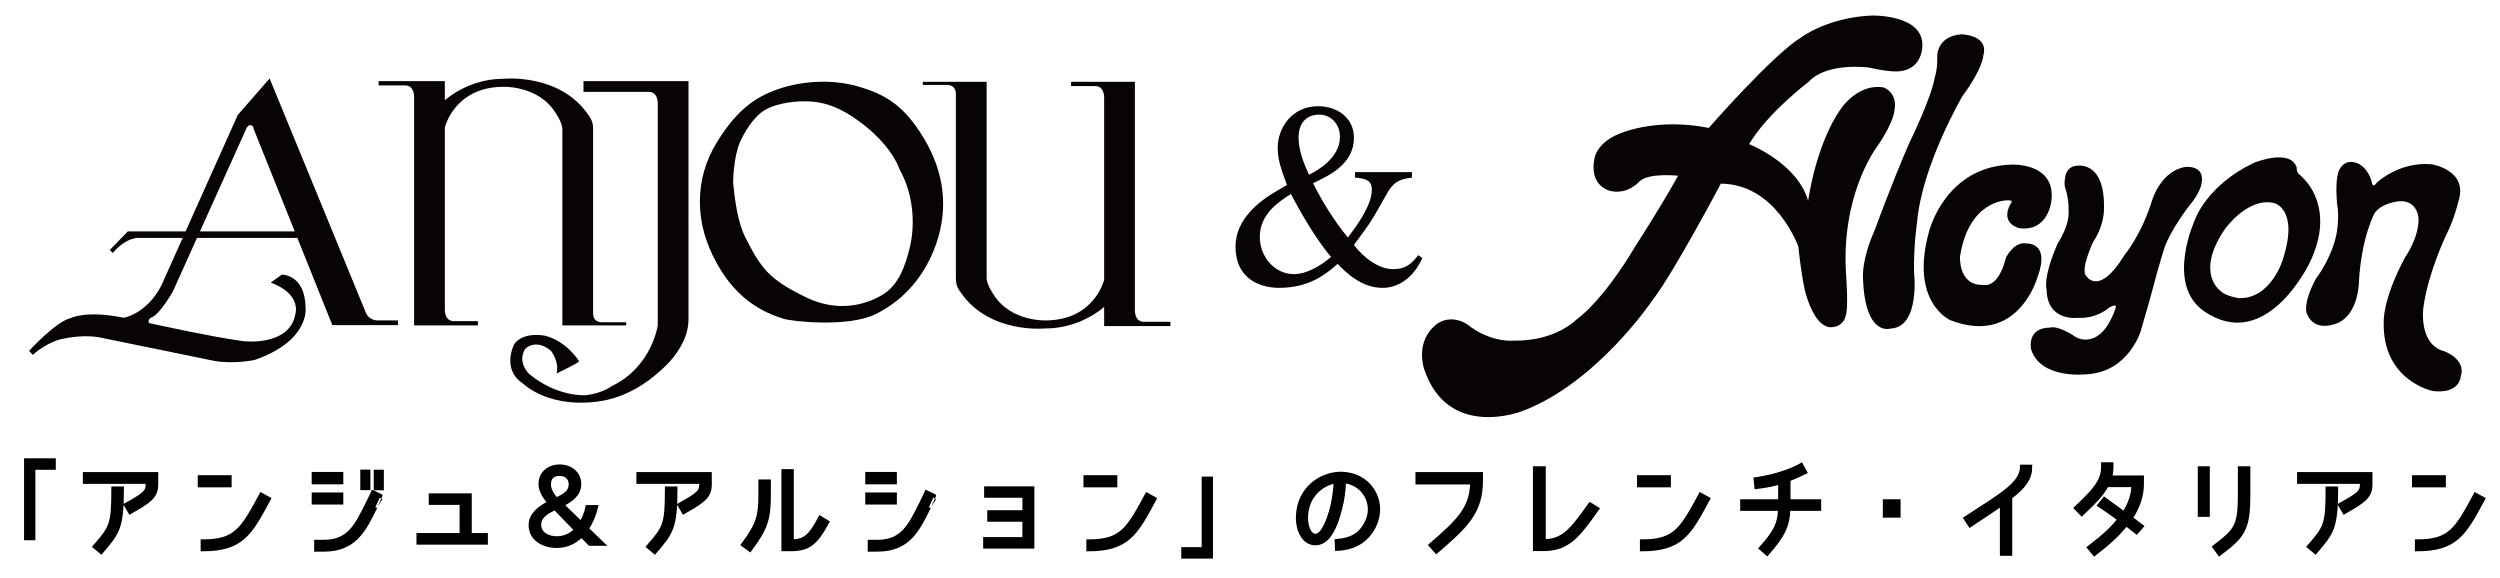
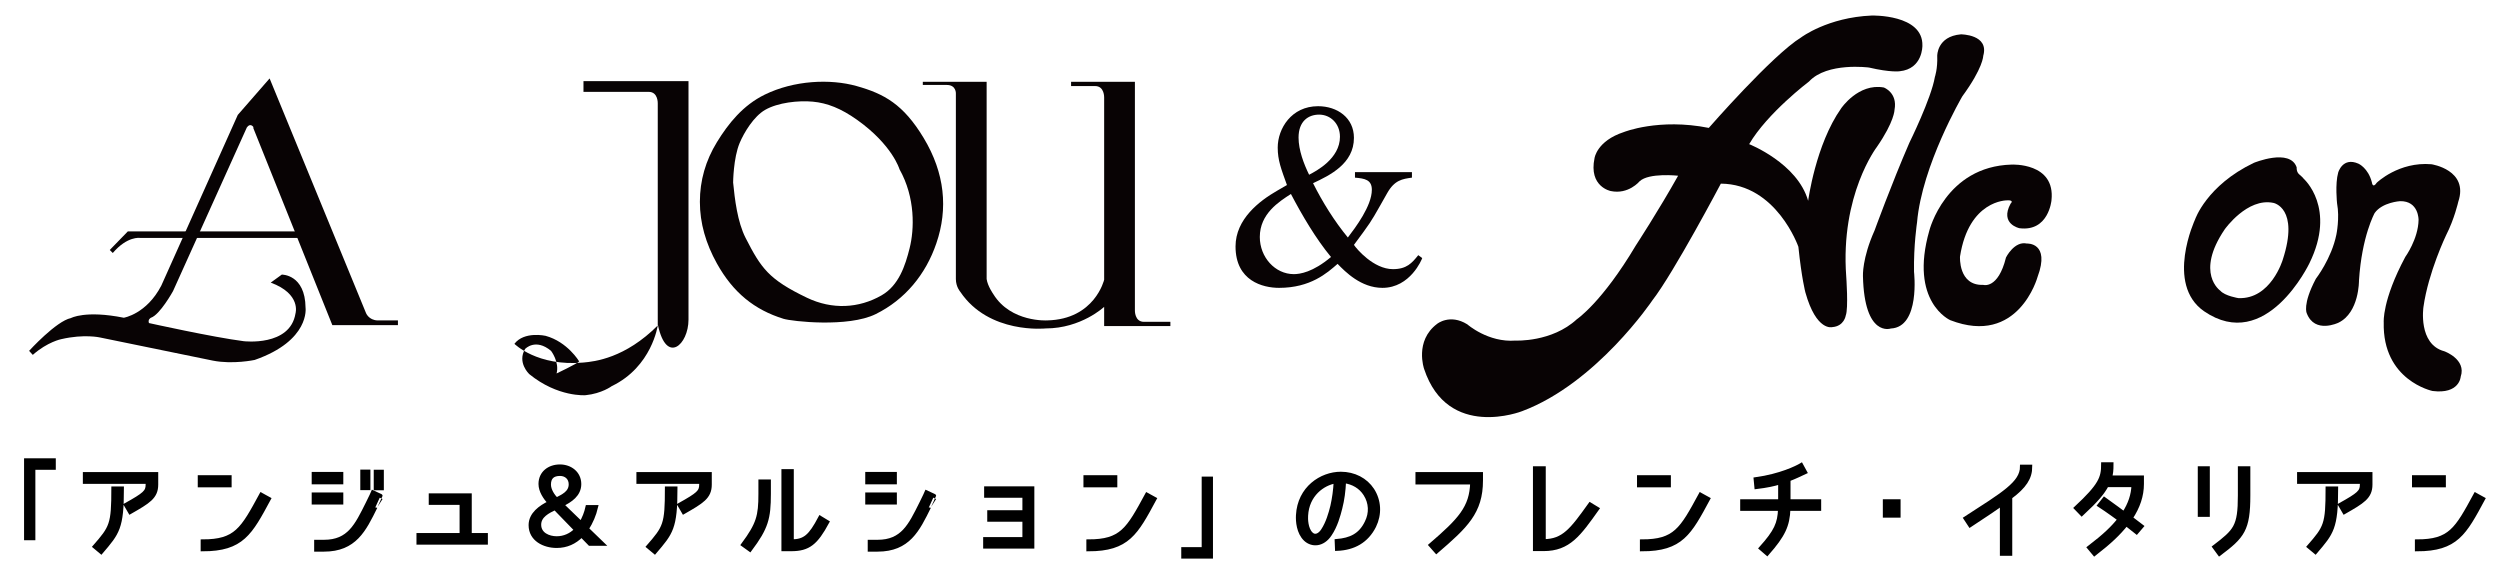
<svg xmlns="http://www.w3.org/2000/svg" version="1.1" id="レイヤー_1" x="0px" y="0px" width="242.333px" height="56px" viewBox="0 0 242.333 56" style="enable-background:new 0 0 242.333 56;" xml:space="preserve">
  <g>
    <path style="stroke:#000000;stroke-width:0.386;stroke-miterlimit:10;" d="M3.235,52.173H2.526v-7.556h2.689v0.729h-1.98V52.173z" />
    <path style="stroke:#000000;stroke-width:0.386;stroke-miterlimit:10;" d="M14.31,46.973v-0.261H8.224v-0.761h6.92v1.021   c0,1.22-0.771,1.657-2.533,2.668l-0.406-0.698C14.029,47.921,14.31,47.681,14.31,46.973z M10.986,47.348h0.833   c0,3.856-0.417,4.284-2.011,6.159l-0.625-0.521C10.809,51.121,10.986,50.85,10.986,47.348z" />
    <path style="stroke:#000000;stroke-width:0.386;stroke-miterlimit:10;" d="M22.259,46.253v0.793h-2.897v-0.793H22.259z    M19.643,53.248v-0.771c3.231,0,3.846-1.146,5.68-4.523l0.74,0.406C24.271,51.683,23.468,53.248,19.643,53.248z" />
    <path style="stroke:#000000;stroke-width:0.386;stroke-miterlimit:10;" d="M33.085,45.941v0.813h-2.679v-0.813H33.085z    M30.406,48.713v-0.781h2.679v0.781H30.406z M36.399,49.141c-1.094,2.22-2.012,4.138-4.992,4.138h-0.761v-0.762h0.761   c2.439,0,3.168-1.594,4.231-3.721c0.292-0.563,0.511-1.072,0.511-1.072l0.74,0.344C36.889,48.068,36.514,48.902,36.399,49.141z    M35.711,47.317h-0.594v-1.604h0.594V47.317z M37.014,47.328H36.42v-1.605h0.594V47.328z" />
    <path style="stroke:#000000;stroke-width:0.386;stroke-miterlimit:10;" d="M41.752,48.745v-0.729h3.783v3.846h1.563v0.74h-6.535   v-0.74h4.179v-3.116H41.752z" />
    <path style="stroke:#000000;stroke-width:0.386;stroke-miterlimit:10;" d="M56.372,51.892c-0.667,0.667-1.449,1.031-2.408,1.031   c-1.219,0-2.532-0.635-2.532-2.021c0-1.063,0.958-1.74,1.845-2.168c-0.438-0.5-0.886-1.135-0.886-1.823   c0-1.073,0.855-1.698,1.887-1.698c1,0,1.875,0.656,1.875,1.709c0,1.031-0.865,1.594-1.699,2h0.011l1.865,1.804   c0.282-0.489,0.49-1.001,0.615-1.573h0.833c-0.177,0.75-0.479,1.459-0.896,2.104l1.511,1.459h-1.219L56.372,51.892z M52.266,50.861   c0,0.928,0.907,1.313,1.699,1.313c0.719,0,1.376-0.291,1.886-0.813l-2.053-2.115C53.131,49.568,52.266,49.985,52.266,50.861z    M53.933,48.421c0.625-0.322,1.386-0.646,1.386-1.479c0-0.614-0.448-1.001-1.032-1.001c-0.688,0-1.074,0.313-1.074,1.032   C53.214,47.505,53.579,48.057,53.933,48.421z" />
    <path style="stroke:#000000;stroke-width:0.386;stroke-miterlimit:10;" d="M67.968,46.973v-0.261h-6.086v-0.761h6.92v1.021   c0,1.22-0.771,1.657-2.533,2.668l-0.406-0.698C67.687,47.921,67.968,47.681,67.968,46.973z M64.644,47.348h0.833   c0,3.856-0.417,4.284-2.011,6.159l-0.625-0.521C64.467,51.121,64.644,50.85,64.644,47.348z" />
    <path style="stroke:#000000;stroke-width:0.386;stroke-miterlimit:10;" d="M72.697,53.279l-0.667-0.48   c1.48-2,1.678-2.782,1.678-4.918v-1.209h0.823v1.198C74.531,50.236,74.292,51.152,72.697,53.279z M79.502,50.193l0.688,0.418   c-1.094,2.021-1.813,2.626-3.501,2.626h-0.75V45.67h0.813v6.806C78.012,52.455,78.543,52.007,79.502,50.193z" />
    <path style="stroke:#000000;stroke-width:0.386;stroke-miterlimit:10;" d="M86.743,45.941v0.813h-2.679v-0.813H86.743z    M84.064,48.713v-0.781h2.679v0.781H84.064z M90.057,49.141c-1.094,2.22-2.012,4.138-4.992,4.138h-0.761v-0.762h0.761   c2.439,0,3.168-1.594,4.231-3.721c0.292-0.563,0.511-1.072,0.511-1.072l0.74,0.344C90.547,48.068,90.172,48.902,90.057,49.141z" />
    <path style="stroke:#000000;stroke-width:0.386;stroke-miterlimit:10;" d="M95.89,50.38v-0.729h3.408v-1.595h-3.71v-0.72h4.481   v5.648h-4.575v-0.729h3.804V50.38H95.89z" />
    <path style="stroke:#000000;stroke-width:0.386;stroke-miterlimit:10;" d="M108.112,46.253v0.793h-2.897v-0.793H108.112z    M105.497,53.248v-0.771c3.231,0,3.846-1.146,5.68-4.523l0.74,0.406C110.124,51.683,109.321,53.248,105.497,53.248z" />
    <path style="stroke:#000000;stroke-width:0.386;stroke-miterlimit:10;" d="M114.696,53.226h1.98V46.39h0.708v7.565h-2.688V53.226z   " />
    <path style="stroke:#000000;stroke-width:0.386;stroke-miterlimit:10;" d="M132.473,50.642c0.459-0.907,0.406-1.908-0.125-2.741   c-0.448-0.709-1.188-1.146-2.063-1.261c-0.042,0.947-0.156,1.813-0.364,2.615c-0.178,0.709-0.459,1.73-1.012,2.543   c-0.688,1.043-1.73,1.074-2.365,0.479c-0.688-0.657-0.762-1.751-0.73-2.335c0.137-2.626,2.272-4.022,4.158-4.022   c1.283,0,2.408,0.584,3.055,1.573c0.678,1.053,0.74,2.346,0.177,3.502c-0.729,1.449-1.979,2.147-3.606,2.21l-0.031-0.761   C130.92,52.33,131.868,51.892,132.473,50.642z M129.471,46.661c-1.24,0.198-2.762,1.282-2.865,3.324   c-0.021,0.282-0.021,1.282,0.49,1.772c0.375,0.364,0.844,0.125,1.146-0.355c0.459-0.697,0.729-1.615,0.907-2.344   C129.314,48.328,129.43,47.525,129.471,46.661z" />
    <path style="stroke:#000000;stroke-width:0.386;stroke-miterlimit:10;" d="M139.234,53.466l-0.553-0.625   c2.834-2.439,3.96-3.627,4.022-6.076h-5.305v-0.813h6.159v0.615C143.559,49.652,142.09,51.006,139.234,53.466z" />
    <path style="stroke:#000000;stroke-width:0.386;stroke-miterlimit:10;" d="M149.621,53.226h-0.834v-7.837h0.855v7.065   c1.928-0.01,2.73-1.094,4.491-3.553l0.688,0.416C153.061,51.789,152.07,53.226,149.621,53.226z" />
    <path style="stroke:#000000;stroke-width:0.386;stroke-miterlimit:10;" d="M161.771,46.253v0.793h-2.897v-0.793H161.771z    M159.154,53.248v-0.771c3.231,0,3.846-1.146,5.68-4.523l0.74,0.406C163.782,51.683,162.979,53.248,159.154,53.248z" />
    <path style="stroke:#000000;stroke-width:0.386;stroke-miterlimit:10;" d="M172.544,49.329h-3.669v-0.74h3.68v-1.834   c-0.646,0.198-1.282,0.333-2.304,0.458l-0.073-0.76c2.408-0.334,4.002-1.126,4.419-1.376l0.376,0.688   c-0.501,0.229-0.918,0.448-1.605,0.709v2.115h2.971v0.74h-2.98c-0.063,1.615-0.48,2.532-2.064,4.335l-0.604-0.521   C172.158,51.507,172.492,50.746,172.544,49.329z" />
    <path style="stroke:#000000;stroke-width:0.386;stroke-miterlimit:10;" d="M182.702,48.588h1.334v1.396h-1.334V48.588z" />
    <path style="stroke:#000000;stroke-width:0.386;stroke-miterlimit:10;" d="M194.861,48.193v5.492h-0.813v-4.857   c-0.771,0.563-1.699,1.168-3.085,2.085l-0.438-0.667c3.638-2.355,5.472-3.408,5.472-5.013h0.803   C196.801,46.316,196.248,47.161,194.861,48.193z" />
    <path style="stroke:#000000;stroke-width:0.386;stroke-miterlimit:10;" d="M206.541,50.214l1.053,0.803l-0.489,0.572l-1.001-0.791   c-0.75,0.928-1.542,1.698-3.084,2.896l-0.512-0.614c1.543-1.178,2.304-1.929,2.95-2.741c0,0-1.22-0.896-1.949-1.365l0.47-0.594   c0.708,0.5,1.906,1.396,1.906,1.396c0.584-0.906,0.887-1.793,0.918-2.752h-2.585c-0.407,0.751-0.948,1.418-2.429,2.793   l-0.553-0.572c2.377-2.21,2.627-2.93,2.627-4.242h0.813c0,0.594-0.031,0.896-0.146,1.281h3.095v0.626   C207.625,48.046,207.261,49.13,206.541,50.214z" />
    <path style="stroke:#000000;stroke-width:0.386;stroke-miterlimit:10;" d="M214.012,45.389v4.522h-0.781v-4.522H214.012z    M214.647,53.017l0.489,0.668c2.262-1.699,2.804-2.346,2.804-5.659v-2.637h-0.823v2.637   C217.117,51.069,216.689,51.455,214.647,53.017z" />
    <path style="stroke:#000000;stroke-width:0.386;stroke-miterlimit:10;" d="M228.943,46.973v-0.261h-6.087v-0.761h6.921v1.021   c0,1.22-0.771,1.657-2.533,2.668l-0.406-0.698C228.662,47.921,228.943,47.681,228.943,46.973z M225.619,47.348h0.833   c0,3.856-0.417,4.284-2.011,6.159l-0.626-0.521C225.441,51.121,225.619,50.85,225.619,47.348z" />
    <path style="stroke:#000000;stroke-width:0.386;stroke-miterlimit:10;" d="M236.893,46.253v0.793h-2.897v-0.793H236.893z    M234.276,53.248v-0.771c3.231,0,3.846-1.146,5.68-4.523l0.74,0.406C238.904,51.683,238.102,53.248,234.276,53.248z" />
  </g>
  <g>
    <g>
      <path style="fill:#080304;" d="M71.064,17.691c0,0,0.021-2.376,0.631-3.827c0.428-1.02,1.375-2.586,2.473-3.215    c1.234-0.707,3.217-0.926,4.618-0.795c1.401,0.131,2.736,0.655,4.292,1.761c3.431,2.441,4.113,4.789,4.113,4.789    c1.553,2.763,1.439,5.829,0.984,7.646c-0.424,1.7-1.049,3.622-2.725,4.581c-2.206,1.264-4.788,1.398-7.231,0.229    c-3.709-1.78-4.436-2.85-5.943-5.792C71.48,21.514,71.221,19.283,71.064,17.691z M75.947,30.902    c0.802,0.249,6.263,0.865,8.935-0.454c2.839-1.401,4.852-3.844,5.878-6.854c1.157-3.363,0.826-6.818-1.229-10.225    c-1.961-3.251-3.816-4.278-6.505-5.03c-2.55-0.714-6.051-0.558-8.896,0.833c-2.117,1.035-3.528,2.804-4.633,4.602    c-1.103,1.798-1.654,3.728-1.655,5.79c0,2.063,0.575,4.042,1.65,5.976C71.064,28.366,73.13,30.029,75.947,30.902z" />
-       <path style="fill:#080304;" d="M54.511,12.426v19.118h6.187v-0.307h-2.33c-0.92,0-0.876-0.83-0.876-0.83V12.426    c0-0.758-0.429-1.237-0.429-1.237c-2.773-4.136-8.272-3.552-8.272-3.552c-3.456,0-5.672,2.092-5.672,2.092V7.864H36.7v0.414h2.564    c0.92,0,0.876,1.12,0.876,1.12v22.147h6.186V31.13h-2.329c-0.921,0-0.876-1.119-0.876-1.119V12.356c0,0,0.902-3.844,5.525-3.94    c0,0,3.507-0.213,5.207,2.529C53.853,10.945,54.425,11.753,54.511,12.426z" />
      <path style="fill:#080304;" d="M95.638,27.046V7.928h-6.187v0.307h2.328c0.921,0,0.877,0.83,0.877,0.83v17.982    c0,0.759,0.428,1.237,0.428,1.237c2.774,4.136,8.273,3.552,8.273,3.552c3.456,0,5.672-2.092,5.672-2.092v1.865h6.42v-0.413h-2.563    c-0.92,0-0.876-1.121-0.876-1.121V7.928h-6.187v0.414h2.329c0.921,0,0.877,1.12,0.877,1.12v17.654c0,0-0.904,3.844-5.526,3.942    c0,0-3.507,0.211-5.207-2.531C96.296,28.527,95.724,27.718,95.638,27.046z" />
-       <path style="fill:#080304;" d="M66.738,30.985V7.864h-10.18v1.04h6.324c0.92,0,0.876,1.119,0.876,1.119v21.521    c0,0-0.558,4.006-4.46,5.885c0,0-0.963,0.72-2.538,0.879c0,0-2.683,0.219-5.464-2.05c0,0-1.196-1.124-0.391-2.439    c0,0,1.001-1.071,2.51,0.192c0,0,0.827,1.072,0.535,2.191c0,0,1.946-0.925,2.19-1.168c0,0-1.12-1.898-3.26-2.482    c0,0-2.071-0.467-3.017,0.777c0,0-1.313,2.434,0.827,3.846c0,0,2.206,2.213,6.681,1.814c1.098-0.098,4.049-0.415,7.237-3.615    C64.607,35.375,66.738,33.408,66.738,30.985z" />
+       <path style="fill:#080304;" d="M66.738,30.985V7.864h-10.18v1.04h6.324c0.92,0,0.876,1.119,0.876,1.119v21.521    c0,0-0.558,4.006-4.46,5.885c0,0-0.963,0.72-2.538,0.879c0,0-2.683,0.219-5.464-2.05c0,0-1.196-1.124-0.391-2.439    c0,0,1.001-1.071,2.51,0.192c0,0,0.827,1.072,0.535,2.191c0,0,1.946-0.925,2.19-1.168c0,0-1.12-1.898-3.26-2.482    c0,0-2.071-0.467-3.017,0.777c0,0,2.206,2.213,6.681,1.814c1.098-0.098,4.049-0.415,7.237-3.615    C64.607,35.375,66.738,33.408,66.738,30.985z" />
      <path style="fill:#080304;" d="M26.134,7.603l9.345,22.744c0,0,0.261,0.681,1.114,0.713h1.98v0.455h-6.359l-7.655-19.088l0-0.118    c0,0-0.292-0.438-0.632,0.047L16.771,28.22c0,0-1.265,2.289-2.142,2.581c0,0-0.326,0.157-0.19,0.513c0,0,6.16,1.369,9.177,1.758    c0,0,4.509,0.55,5.028-2.693c0,0,0.585-1.883-2.4-2.985l1.071-0.777c0,0,2.271-0.033,2.303,3.212c0,0,0.455,3.18-4.931,5.061    c0,0-2.109,0.453-4.056,0.065L9.699,32.714c0,0-1.525-0.357-3.764,0.162c0,0-1.33,0.26-2.757,1.524l-0.357-0.39    c0,0,2.628-2.887,4.056-3.179c0,0,1.394-0.779,5.125-0.031c0,0,2.207-0.358,3.634-3.115l7.413-16.545L26.134,7.603z" />
      <path style="fill:#080304;" d="M10.64,24.231l1.751-1.801h17.081l0.115,0.499l0.031,0.134H13.56c0,0-1.216-0.195-2.628,1.46    L10.64,24.231z" />
    </g>
    <g>
      <path style="fill:#080304;" d="M165.639,12.398c0,0,6.165-7.067,8.957-8.777c0,0,2.564-1.937,6.841-2.115    c0,0,4.996-0.136,4.907,2.925c0,0,0.045,2.251-2.206,2.476c0,0-0.856,0.135-2.972-0.36c0,0-4.051-0.541-5.807,1.35    c0,0-4.051,3.062-5.807,6.076c0,0,4.684,1.846,5.717,5.493c0,0,0.721-5.447,3.197-8.959c0,0,1.664-2.475,4.14-2.025    c0,0,1.35,0.496,1.036,2.161c0,0,0,1.125-1.711,3.601c0,0-3.557,4.637-2.97,12.558c0,0,0.224,3.107-0.047,3.782    c0,0-0.146,1.035-1.304,1.125c0,0-1.542,0.451-2.611-3.375c0,0-0.36-1.35-0.676-4.412c0,0-2.115-6.077-7.516-6.121    c0,0-4.547,8.619-6.641,11.32c0,0-5.401,8.034-12.625,10.736c0,0-7.202,2.836-9.498-4.096c0,0-0.951-2.707,1.26-4.367    c0,0,1.232-1.008,2.926,0.045c0,0,2.021,1.783,4.682,1.574c0,0,3.512,0.18,5.941-2.07c0,0,2.43-1.619,5.717-7.156    c0,0,2.205-3.376,4.096-6.753c0,0-2.835-0.313-3.736,0.542c0,0-1.08,1.304-2.79,0.944c0,0-2.161-0.406-1.575-3.196    c0,0,0.225-1.665,2.836-2.52C157.4,12.804,160.793,11.431,165.639,12.398z" />
      <path style="fill:#080304;" d="M190.079,3.328c0,0,2.767,0,2.161,2.093c0,0,0,1.148-2.026,3.917c0,0-3.916,6.685-4.388,12.221    c0,0-0.339,2.229-0.293,4.793c0,0,0.629,5.356-2.252,5.492c0,0-2.565,0.899-2.699-5.087c0,0-0.09-1.71,1.125-4.412    c0,0,1.619-4.456,3.375-8.506c0,0,2.117-4.277,2.476-6.392c0,0,0.271-0.765,0.225-2.026    C187.782,5.421,187.738,3.531,190.079,3.328z" />
      <path style="fill:#080304;" d="M196.471,23.607c0,0,2.295-0.135,1.035,3.241c0,0-1.845,6.751-8.462,4.187    c0,0-4.007-1.757-2.026-8.689c0,0,1.564-6.213,7.967-6.391c0,0,4.277-0.226,3.871,3.467c0,0-0.27,3.06-3.105,2.7    c0,0-1.936-0.405-0.855-2.386c0,0,0.406-0.36-0.359-0.314c0,0-3.691-0.046-4.547,5.445c0,0-0.18,2.837,2.252,2.748    c0,0,1.44,0.449,2.205-2.656C194.445,24.958,195.256,23.337,196.471,23.607z" />
-       <path style="fill:#080304;" d="M201.152,16.09c0,0,2.971-0.766,2.79,4.321c0,0,0,1.485-1.034,3.017c0,0-1.352,2.835-0.632,3.375    c0,0,1.216,1.936,3.647-2.07c0,0,1.665-1.936,2.746-5.491c0,0,0.898-2.746,3.195-3.061c0,0,1.934-0.226,1.529,1.665    c0,0-0.123,0.844-1.203,2.128c0,0-1.79,2.295-2.396,4.084c0,0-0.474,1.451-1.217,4.286c0,0-0.371,1.385-1.08,3.783    c0,0-1.182,3.916-5.198,4.152c0,0-4.424,0.539-5.401-2.364c0,0-0.539-2.161,1.856-2.161c0,0,0.642-0.304,2.499,0.945    c0,0,2.295,1.351,3.746-2.633c0,0,0.439-0.844-0.573-0.236c0,0-1.149,1.08-3.005,0.979c0,0-3.004,0.406-3.038-2.768    c0,0-0.405-1.046,1.081-4.456c0,0,1.215-1.789,1.047-3.275c0,0,0.066-0.979-0.372-2.262    C200.14,18.047,199.936,16.259,201.152,16.09z" />
      <path style="fill:#080304;" d="M229.914,17.676c0,0,0.068,0.643,0.474,0.035c0,0,2.126-2.061,5.3-1.79c0,0,3.646,0.54,2.598,3.646    c0,0-0.369,1.655-1.181,3.241c0,0-1.72,3.578-2.193,6.955c0,0-0.541,3.612,2.026,4.287c0,0,2.158,0.776,1.586,2.464    c0,0-0.102,1.722-2.736,1.385c0,0-4.861-1.013-4.725-6.65c0,0-0.17-2.127,2.092-6.348c0,0,1.249-1.722,1.285-3.578    c0,0,0.033-1.855-1.79-1.823c0,0-1.724,0.102-2.466,1.148c0,0-1.248,2.229-1.52,6.549c0,0,0.036,3.106-1.991,4.084    c0,0-2.294,1.114-3.07-0.912c0,0-0.439-0.844,0.878-3.341c0,0,1.519-1.958,1.991-4.287c0,0,0.337-1.587,0.067-3.028    c0,0-0.204-1.889,0.111-2.992c0,0,0.428-1.532,1.959-0.856C228.609,15.864,229.555,16.27,229.914,17.676z" />
      <path style="fill:#080304;" d="M213.643,30.167c6.033,4.143,10.214-4.646,10.214-4.646c2.646-5.375-0.546-8.187-0.546-8.187    c-0.031-0.084-0.441-0.434-0.441-0.434c-0.292-0.247-0.246-0.676-0.246-0.676c-0.643-1.89-4.154-0.438-4.154-0.438    c-4.59,2.195-5.698,5.495-5.698,5.495S209.862,27.534,213.643,30.167l1.576-1.991c0,0-2.455-1.688,0.427-5.942    c0,0,2.185-3.106,4.727-2.566c0,0,2.543,0.474,0.899,5.515c0,0-1.146,3.849-4.297,3.714c0,0-1.307-0.203-1.756-0.72    L213.643,30.167z" />
    </g>
    <g>
      <path style="fill:#080304;" d="M136.864,17.219c-0.919,0.127-1.687,0.23-2.403,1.508l-0.664,1.175    c-0.945,1.662-0.945,1.662-2.555,3.834c0.229,0.358,1.891,2.353,3.782,2.353c1.329,0,1.84-0.589,2.453-1.355l0.384,0.281    c-0.025,0.103-1.15,2.888-3.859,2.888c-2.07,0-3.604-1.559-4.345-2.326c-1.022,0.896-2.633,2.326-5.675,2.326    c-1.559,0-4.217-0.664-4.217-4.013c0-2.656,2.326-4.421,4.013-5.392l0.971-0.562c-0.562-1.56-0.895-2.403-0.895-3.629    c0-1.841,1.329-4.013,3.911-4.013c1.865,0,3.477,1.124,3.477,3.066c0,2.506-2.326,3.63-3.963,4.397    c0.92,1.839,2.07,3.68,3.374,5.265c0.741-0.972,2.325-3.067,2.325-4.626c0-0.973-0.689-1.1-1.635-1.176v-0.537h5.521V17.219z     M125.414,26.573c0.588,0,1.84-0.178,3.604-1.661c-1.481-1.789-2.811-4.063-3.885-6.108c-1.15,0.741-3.016,1.916-3.016,4.167    C122.117,24.938,123.6,26.573,125.414,26.573z M126.896,16.938c0.691-0.358,2.99-1.56,2.99-3.681c0-1.279-0.92-2.147-2.02-2.147    c-1.048,0-1.993,0.639-1.993,2.223C125.874,14.562,126.385,15.89,126.896,16.938z" />
    </g>
  </g>
</svg>